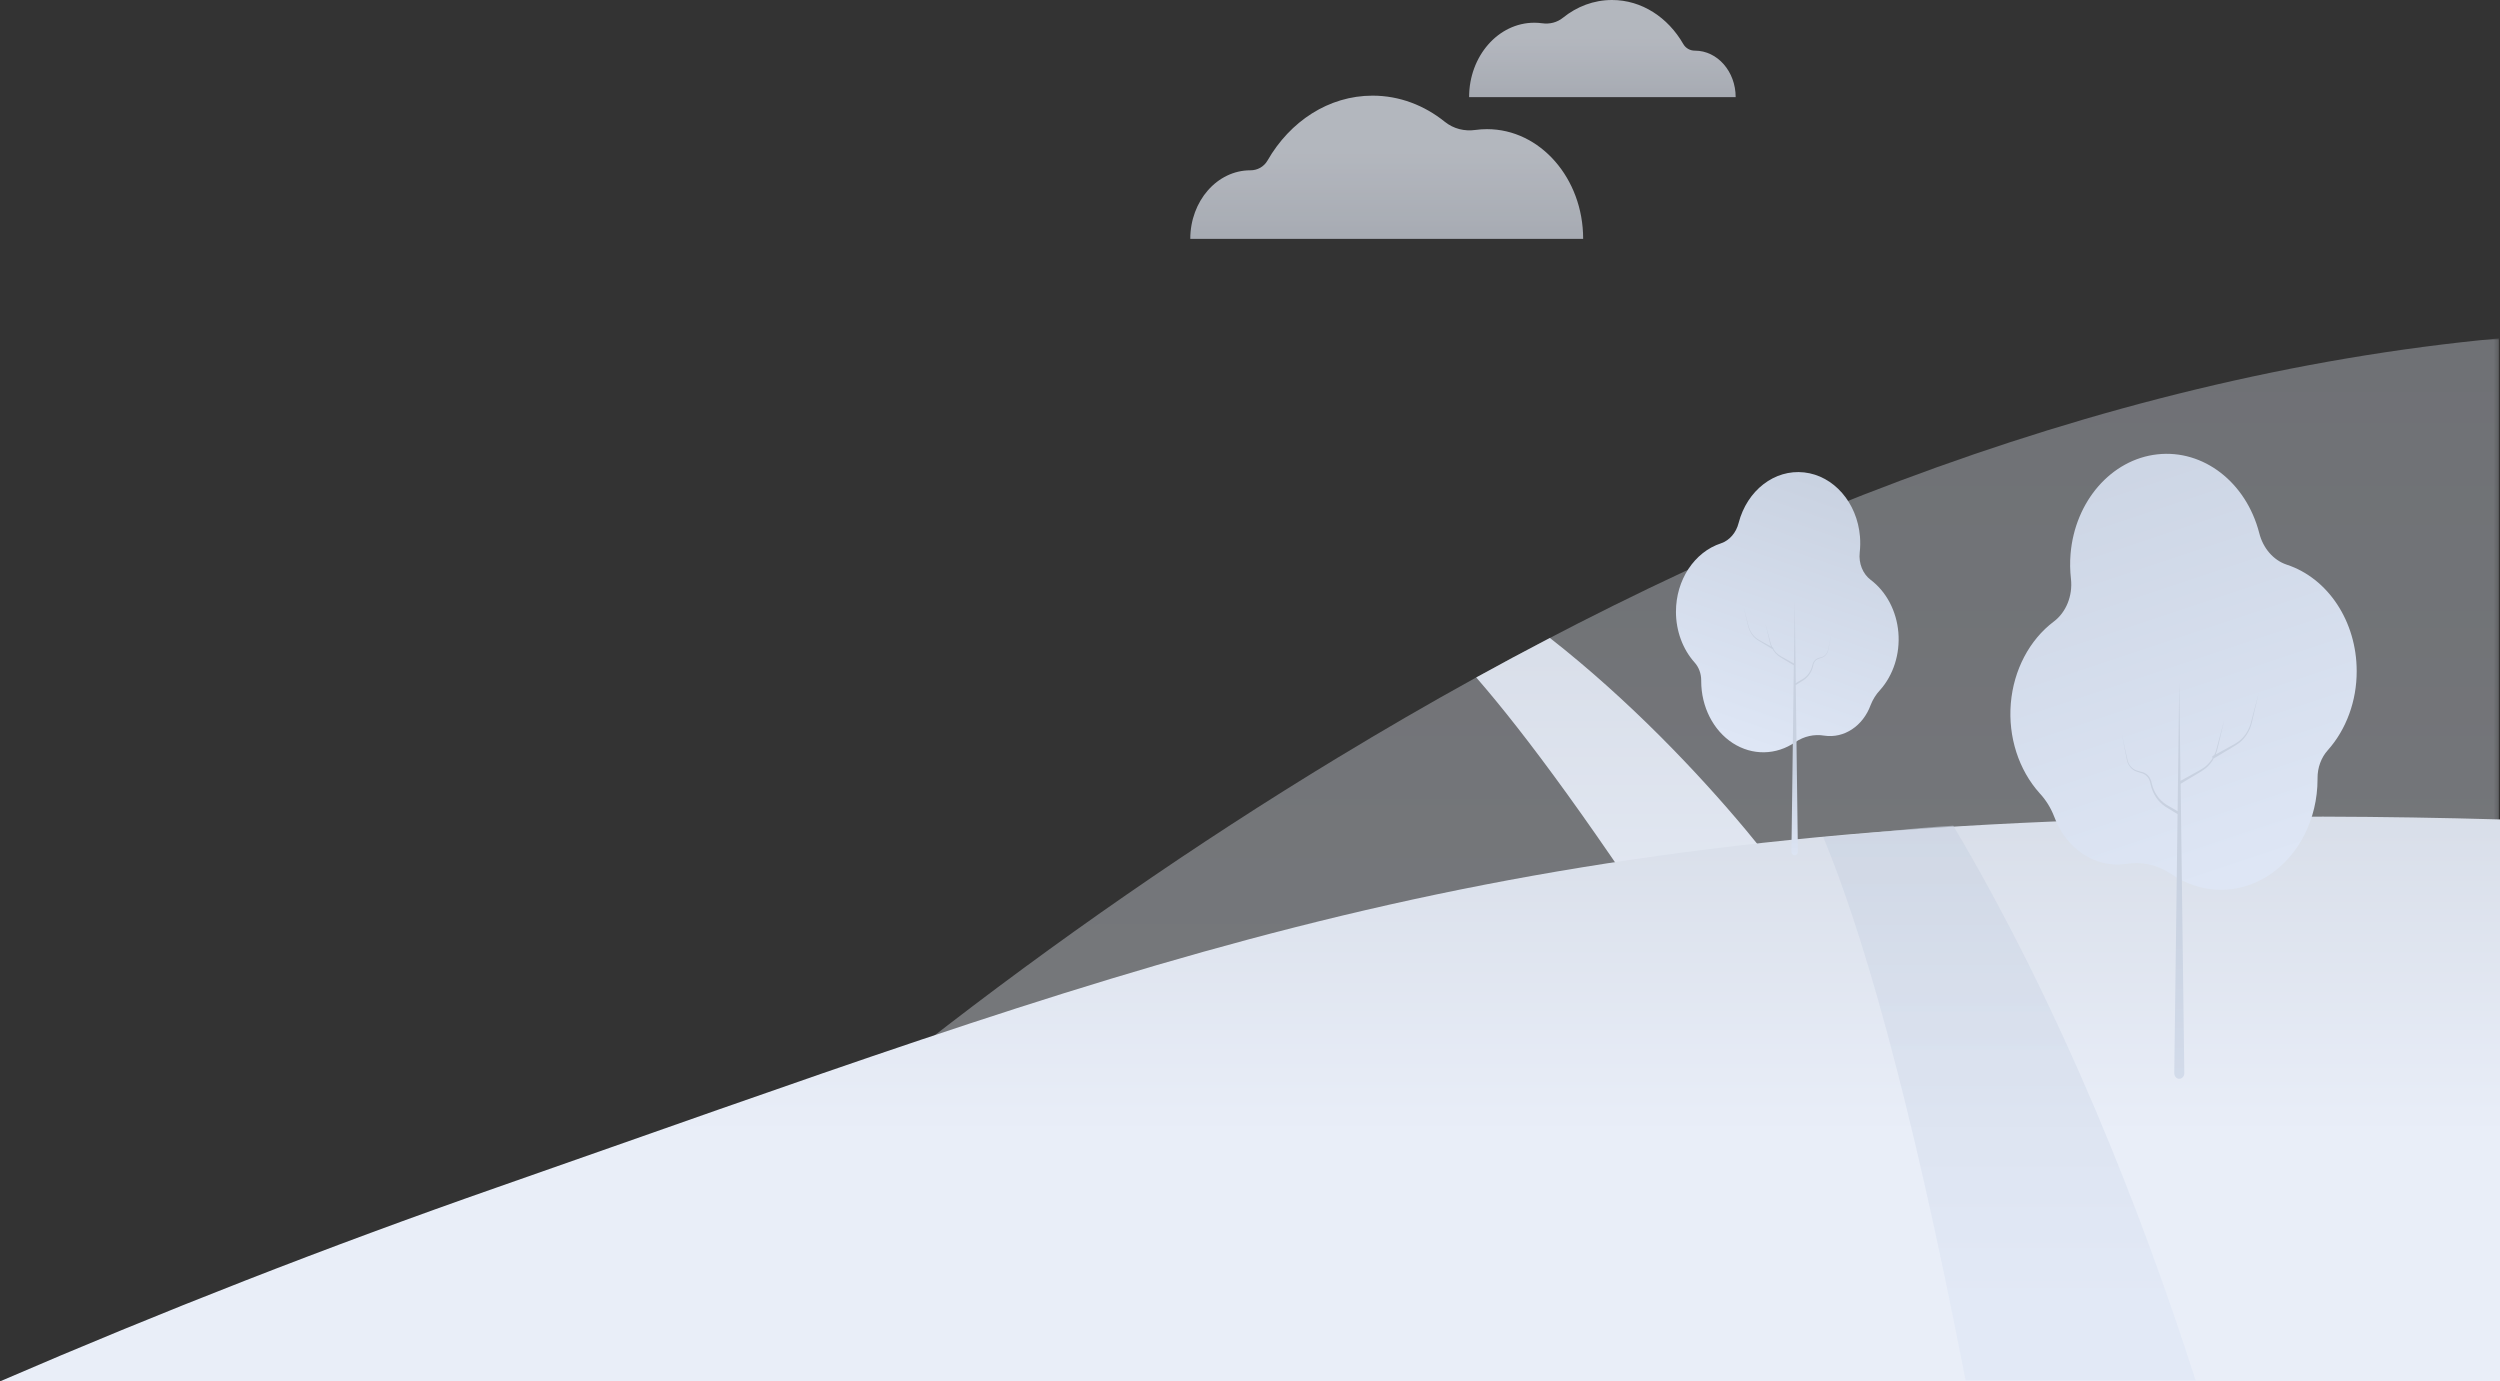
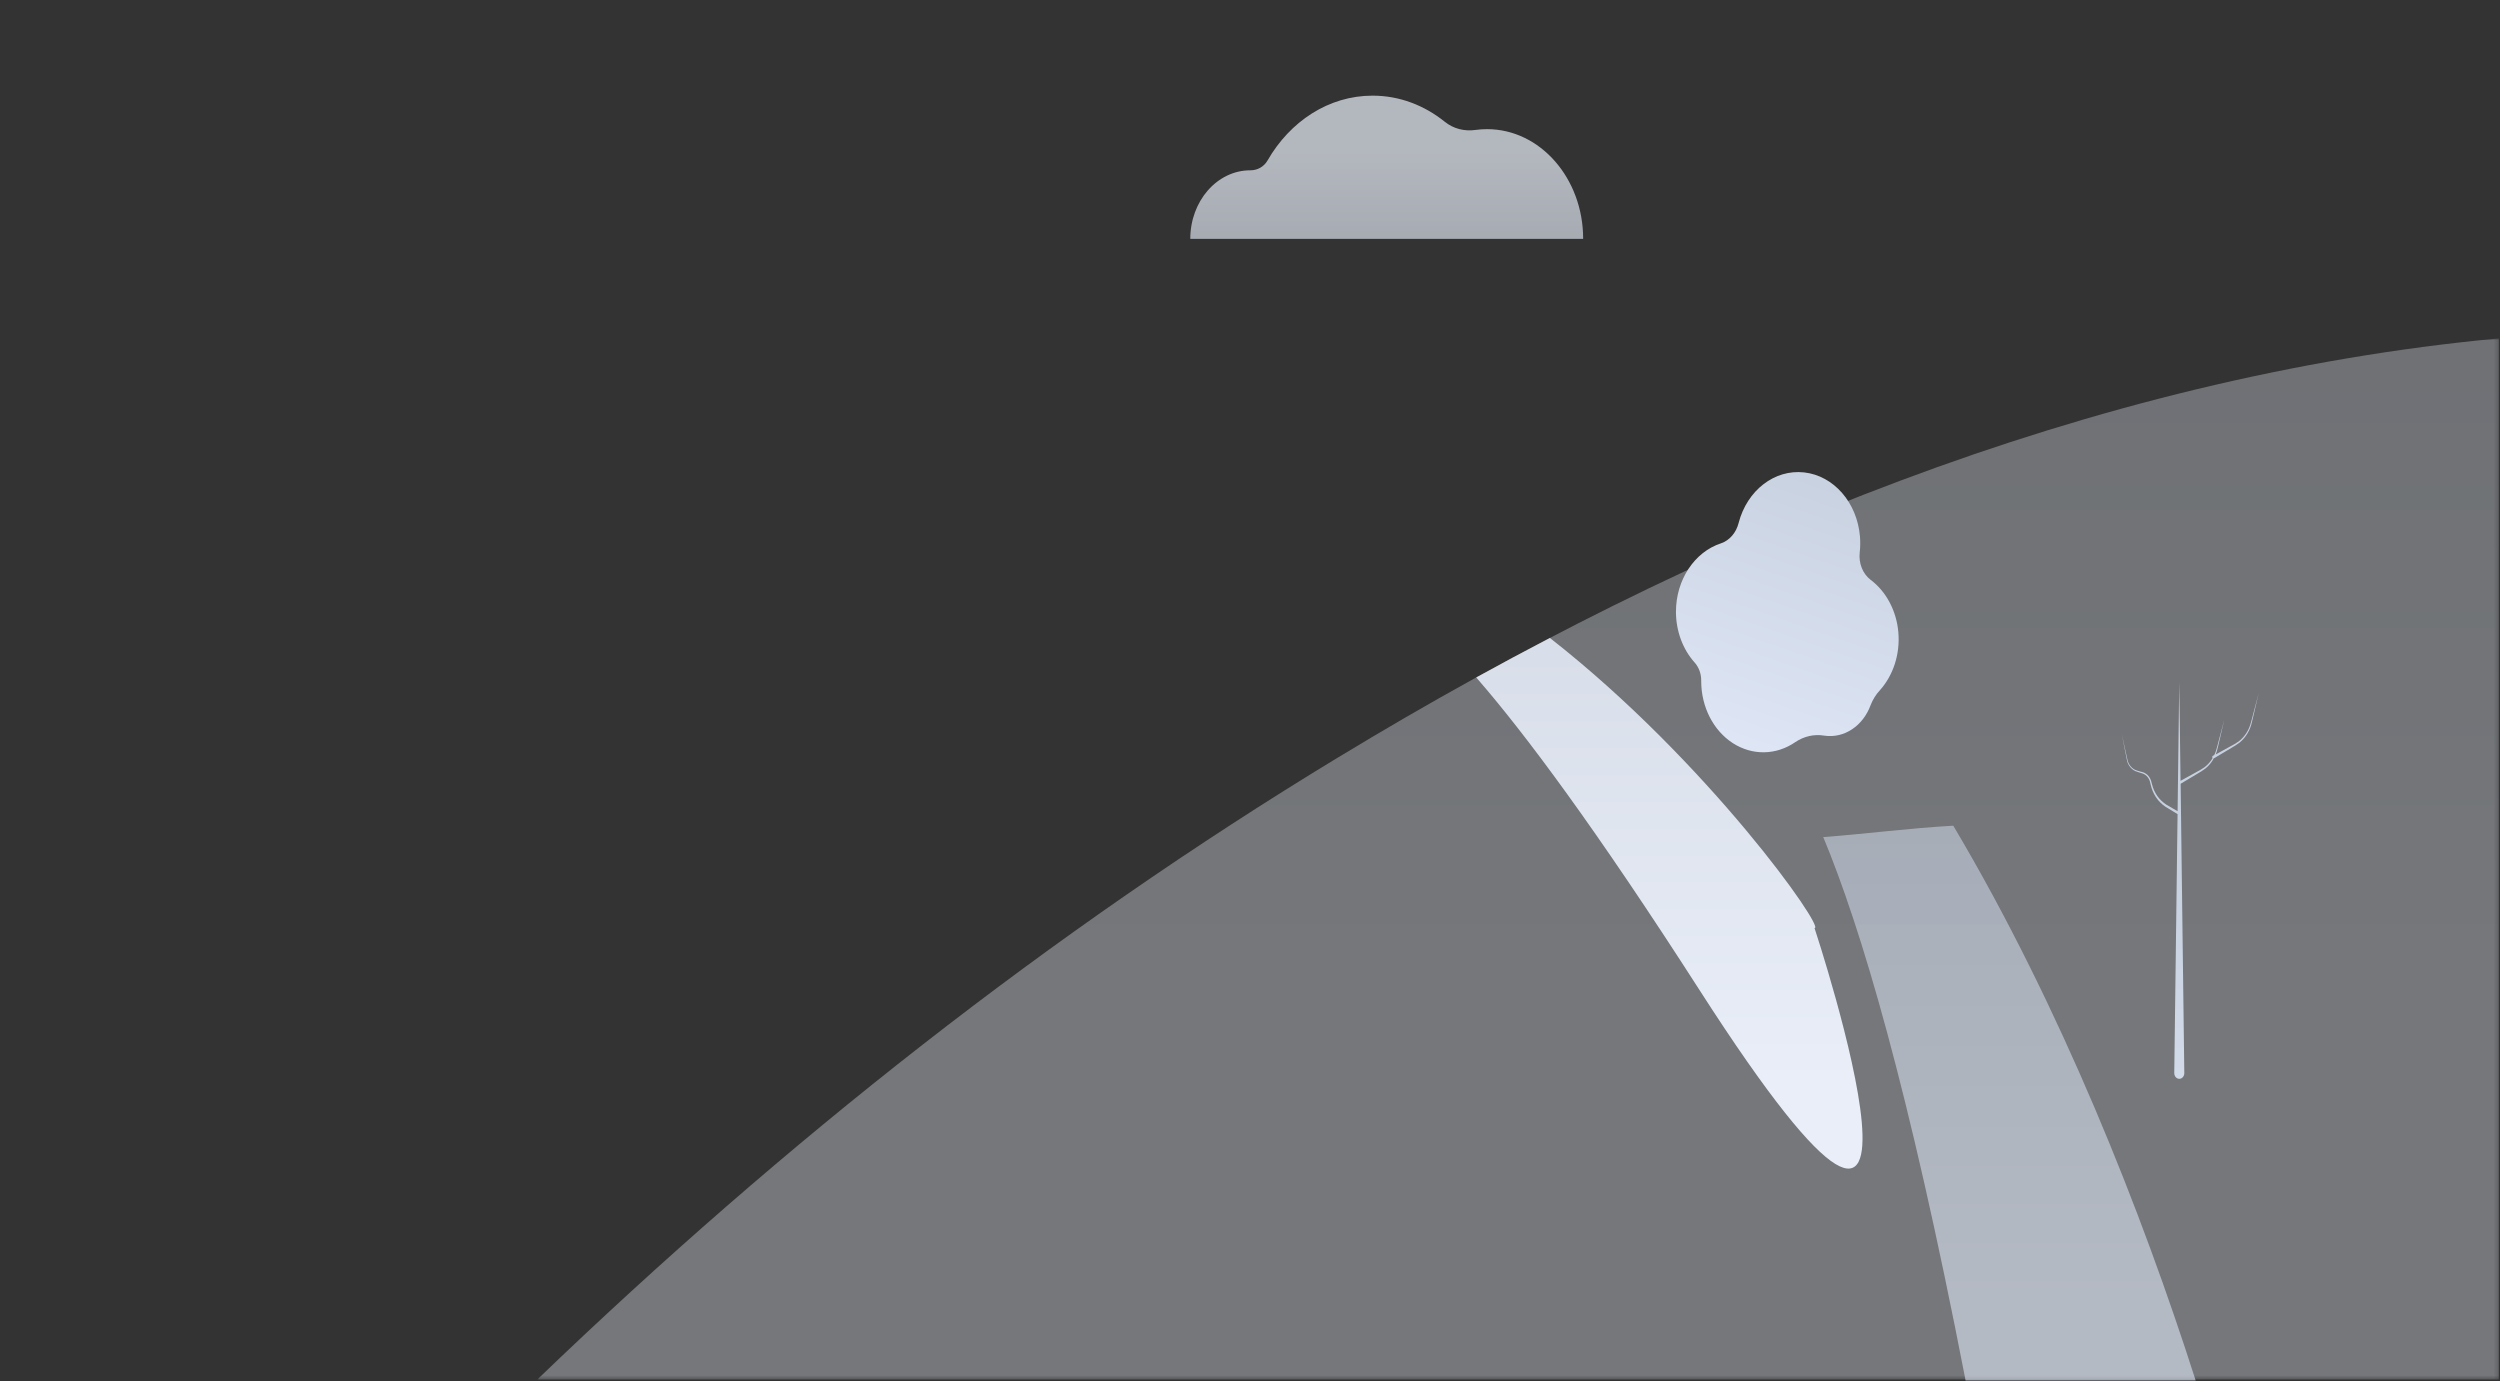
<svg xmlns="http://www.w3.org/2000/svg" xmlns:xlink="http://www.w3.org/1999/xlink" width="628px" height="347px" viewBox="0 0 628 347" version="1.1">
  <rect x="0" y="0" width="628" height="347" fill="#333333" stroke="none" />
  <title>Group 2</title>
  <defs>
    <polygon id="path-1" points="0 0 492.778 0 492.778 261.546 0 261.546" />
    <linearGradient x1="50%" y1="100%" x2="50%" y2="-4.662%" id="linearGradient-3">
      <stop stop-color="#E9EEF8" offset="0%" />
      <stop stop-color="#E9EEF8" offset="41.484%" />
      <stop stop-color="#D7DDE8" offset="100%" />
    </linearGradient>
    <linearGradient x1="50%" y1="100%" x2="50%" y2="-4.662%" id="linearGradient-4">
      <stop stop-color="#E9EEF8" offset="0%" />
      <stop stop-color="#E9EEF8" offset="41.484%" />
      <stop stop-color="#D7DDE8" offset="100%" />
    </linearGradient>
    <linearGradient x1="50%" y1="100%" x2="50%" y2="-4.662%" id="linearGradient-5">
      <stop stop-color="#E9EEF8" offset="0%" />
      <stop stop-color="#E9EEF8" offset="41.484%" />
      <stop stop-color="#D7DDE8" offset="100%" />
    </linearGradient>
    <linearGradient x1="50%" y1="151.945%" x2="50%" y2="-4.662%" id="linearGradient-6">
      <stop stop-color="#DEE6F5" offset="0%" />
      <stop stop-color="#DEE6F5" offset="41.484%" />
      <stop stop-color="#C8D1E0" offset="100%" />
    </linearGradient>
    <linearGradient x1="76.787%" y1="183.317%" x2="23.471%" y2="-21.027%" id="linearGradient-7">
      <stop stop-color="#DEE6F5" offset="0%" />
      <stop stop-color="#DEE6F5" offset="41.484%" />
      <stop stop-color="#C8D1E0" offset="100%" />
    </linearGradient>
    <linearGradient x1="49.04%" y1="228.437%" x2="50%" y2="50%" id="linearGradient-8">
      <stop stop-color="#DEE6F5" offset="0%" />
      <stop stop-color="#DEE6F5" offset="41.484%" />
      <stop stop-color="#C8D1E0" offset="100%" />
    </linearGradient>
    <linearGradient x1="4.206%" y1="163.224%" x2="50%" y2="-4.662%" id="linearGradient-9">
      <stop stop-color="#DEE6F5" offset="0%" />
      <stop stop-color="#DEE6F5" offset="41.484%" />
      <stop stop-color="#C8D1E0" offset="100%" />
    </linearGradient>
    <linearGradient x1="50%" y1="129.443%" x2="50%" y2="65.873%" id="linearGradient-10">
      <stop stop-color="#DEE6F5" offset="0%" />
      <stop stop-color="#DEE6F5" offset="41.484%" />
      <stop stop-color="#C8D1E0" offset="100%" />
    </linearGradient>
    <linearGradient x1="50%" y1="100%" x2="50%" y2="-4.662%" id="linearGradient-11">
      <stop stop-color="#D7DDE8" offset="0%" />
      <stop stop-color="#E9EEF8" offset="58.516%" />
      <stop stop-color="#E9EEF8" offset="100%" />
    </linearGradient>
    <linearGradient x1="50%" y1="100%" x2="50%" y2="-4.662%" id="linearGradient-12">
      <stop stop-color="#D7DDE8" offset="0%" />
      <stop stop-color="#E9EEF8" offset="58.516%" />
      <stop stop-color="#E9EEF8" offset="100%" />
    </linearGradient>
  </defs>
  <g id="Grafika---navrhy" stroke="none" stroke-width="1" fill="none" fill-rule="evenodd">
    <g id="UNIQA---ilustracie-pozadia" transform="translate(-540, -7218)">
      <g id="Group-2" transform="translate(540, 7218)">
        <g id="Group-10" transform="translate(0, 85)">
          <g id="Fill-1-Clipped" transform="translate(134.954, 0)">
            <mask id="mask-2" fill="white">
              <use xlink:href="#path-1" />
            </mask>
            <g id="path-1" />
            <path d="M492.778,-0.001 C390.548,9.569 291.232,50.65 201.113,105.301 C128.947,149.064 62.043,201.88 0,261.546 L492.778,261.546 L492.778,-0.001 Z" id="Fill-1" fill="url(#linearGradient-3)" fill-rule="nonzero" opacity="0.599" mask="url(#mask-2)" />
          </g>
          <path d="M426.97,163.784 C497.068,272.958 455.804,148.117 455.804,148.117 C458.704,148.524 429.235,106.496 389.338,75.256 C383.134,78.491 376.962,81.798 370.83,85.178 C383.028,99.176 400.876,123.144 426.97,163.784" id="Fill-4" fill="url(#linearGradient-4)" fill-rule="nonzero" />
-           <path d="M628,120.843 C598.504,119.996 568.979,119.894 539.495,120.596 C364.524,124.767 282.033,158.302 124.856,213.271 C82.137,228.212 40.521,244.502 2.12751387e-20,262 L628,262 L628,120.843 Z" id="Fill-6" fill="url(#linearGradient-5)" fill-rule="nonzero" />
          <path d="M493.755,261.771 L551.547,261.771 C538.06,219.622 517.815,168.125 490.665,122.419 C479.755,123.022 468.866,124.455 458,125.279 C467.349,147.732 479.418,187.878 493.755,261.771 Z" id="Fill-8" fill="url(#linearGradient-6)" fill-rule="nonzero" opacity="0.6" />
        </g>
        <g id="Group-4" transform="translate(421, 114)" fill-rule="nonzero">
          <g id="Group-2-Copy-2" transform="translate(84.006, 0)">
-             <path d="M69.389,27.833 C66.057,26.708 63.461,23.706 62.51,19.878 C59.204,7.124 48.473,-1.155 36.916,0.131 C25.36,1.418 16.221,11.909 15.118,25.153 C14.947,27.244 14.981,29.35 15.219,31.431 C15.686,35.635 14.025,39.777 10.937,42.109 C4.789,46.736 0.806,54.311 0.109,62.702 C-0.587,71.093 2.078,79.392 7.356,85.264 C8.891,86.905 10.125,88.882 10.983,91.078 C13.987,99.281 21.406,104.171 29.104,103.022 C33.004,102.366 36.982,103.252 40.384,105.533 C47.874,110.707 57.215,110.86 64.831,105.933 C72.447,101.006 77.158,91.762 77.16,81.74 C77.16,81.655 77.16,81.574 77.16,81.497 C77.141,78.848 78.069,76.305 79.729,74.459 C84.399,69.224 87.02,62.046 86.994,54.56 C86.994,42.145 79.808,31.236 69.389,27.833 Z" id="Path" fill="url(#linearGradient-7)" />
            <path d="M60.975,65.429 C60.736,66.296 60.533,67.206 60.266,68.052 C59.708,69.755 58.694,71.217 57.366,72.232 C56.684,72.704 55.977,73.127 55.248,73.496 L51.565,75.524 C51.675,75.252 51.786,74.991 51.869,74.708 C52.117,73.82 52.292,72.932 52.513,72.044 L53.756,66.725 L52.366,71.95 C52.126,72.817 51.924,73.726 51.657,74.573 C51.529,74.953 51.379,75.324 51.206,75.68 L50.874,75.858 L50.874,75.858 C50.722,75.95 50.664,76.166 50.745,76.339 L50.8,76.412 C50.699,76.579 50.616,76.746 50.506,76.903 C50.016,77.608 49.432,78.221 48.775,78.721 C48.093,79.194 47.386,79.616 46.657,79.986 L42.744,82.149 L42.421,57.299 L42.007,89.777 L39.843,88.513 C38.934,88.044 38.108,87.392 37.403,86.59 C36.71,85.779 36.165,84.82 35.801,83.768 C35.598,83.235 35.525,82.723 35.341,82.107 C35.15,81.537 34.832,81.034 34.42,80.644 C34,80.269 33.508,80.015 32.983,79.902 C32.495,79.756 31.971,79.651 31.51,79.463 C30.56,79.069 29.814,78.215 29.475,77.133 C28.95,74.907 28.49,72.629 28.002,70.393 C28.444,72.66 28.849,74.928 29.328,77.196 C29.664,78.347 30.433,79.27 31.427,79.714 C31.934,79.923 32.413,80.038 32.91,80.205 C33.391,80.321 33.84,80.569 34.217,80.926 C34.588,81.279 34.871,81.737 35.037,82.253 C35.184,82.744 35.267,83.382 35.46,83.925 C35.82,85.052 36.374,86.085 37.09,86.966 C37.814,87.828 38.669,88.536 39.613,89.056 L41.998,90.508 L41.169,155.568 C41.169,155.568 41.169,155.568 41.169,155.568 C41.169,156.359 41.734,157 42.431,157 C43.127,157 43.692,156.359 43.692,155.568 L42.771,82.88 L46.878,80.424 C47.612,80.017 48.323,79.556 49.005,79.045 C49.678,78.498 50.271,77.835 50.764,77.081 C50.893,76.892 50.985,76.673 51.095,76.474 L51.178,76.474 L55.469,73.904 C56.203,73.497 56.914,73.036 57.596,72.525 C58.946,71.427 59.96,69.878 60.496,68.094 C60.745,67.206 60.92,66.317 61.141,65.429 L62.384,60.11 L60.975,65.429 Z" id="Path" fill="url(#linearGradient-8)" />
          </g>
          <g id="Group-Copy-2" transform="translate(0, 4.584)">
            <path d="M11.326,17.893 C13.465,17.163 15.131,15.234 15.745,12.775 C17.876,4.575 24.779,-0.746 32.21,0.085 C39.641,0.916 45.517,7.666 46.223,16.183 C46.333,17.526 46.311,18.877 46.159,20.214 C45.859,22.92 46.931,25.585 48.921,27.083 C52.865,30.056 55.42,34.916 55.871,40.3 C56.322,45.684 54.62,51.013 51.241,54.791 C50.252,55.844 49.457,57.114 48.903,58.526 C46.981,63.808 42.206,66.957 37.255,66.207 C34.746,65.785 32.187,66.354 29.999,67.821 C25.182,71.151 19.174,71.251 14.275,68.082 C9.376,64.914 6.346,58.968 6.344,52.522 C6.344,52.466 6.344,52.413 6.344,52.364 C6.355,50.659 5.756,49.023 4.687,47.837 C1.688,44.483 -0.002,39.883 0,35.081 C0.001,27.096 4.624,20.08 11.326,17.893 Z" id="Path" fill="url(#linearGradient-9)" />
-             <path d="M17.894,37.36 C18.051,37.925 18.18,38.5 18.355,39.044 C18.709,40.132 19.353,41.068 20.196,41.722 C20.635,42.026 21.09,42.299 21.559,42.538 L23.907,43.835 C23.843,43.667 23.76,43.49 23.714,43.312 C23.548,42.736 23.437,42.172 23.299,41.596 L22.498,38.176 L23.419,41.565 C23.576,42.13 23.704,42.705 23.879,43.249 C23.963,43.494 24.061,43.731 24.174,43.96 L24.386,44.075 C24.434,44.104 24.469,44.154 24.485,44.213 C24.501,44.272 24.495,44.335 24.469,44.389 C24.533,44.494 24.588,44.609 24.653,44.703 C24.968,45.157 25.344,45.553 25.767,45.875 C26.205,46.179 26.661,46.452 27.13,46.69 L29.634,48.082 L29.837,32.088 L30.104,53.009 L31.494,52.193 C32.077,51.892 32.608,51.474 33.06,50.958 C33.506,50.436 33.857,49.817 34.091,49.138 C34.22,48.793 34.266,48.458 34.386,48.092 C34.513,47.724 34.722,47.399 34.993,47.151 C35.262,46.909 35.578,46.744 35.914,46.67 C36.227,46.575 36.568,46.502 36.835,46.387 C37.444,46.133 37.923,45.585 38.142,44.891 C38.474,43.458 38.778,41.994 39.063,40.55 C38.778,42.015 38.52,43.469 38.207,44.933 C37.993,45.673 37.5,46.267 36.862,46.554 C36.54,46.69 36.227,46.764 35.942,46.868 C35.634,46.942 35.346,47.1 35.104,47.329 C34.868,47.559 34.687,47.855 34.579,48.186 C34.487,48.5 34.432,48.908 34.312,49.232 C34.08,49.957 33.723,50.622 33.262,51.188 C32.797,51.745 32.248,52.202 31.642,52.538 L30.095,53.5 L30.629,95.342 C30.629,95.671 30.474,95.975 30.224,96.139 C29.973,96.304 29.664,96.304 29.413,96.139 C29.163,95.975 29.008,95.671 29.008,95.342 L29.607,48.542 L26.964,46.962 C26.49,46.7 26.032,46.403 25.592,46.073 C25.159,45.721 24.777,45.294 24.46,44.808 C24.377,44.682 24.312,44.546 24.248,44.421 L24.192,44.421 L21.43,42.768 C20.956,42.505 20.498,42.208 20.058,41.879 C19.198,41.167 18.554,40.169 18.217,39.023 C18.051,38.448 17.94,37.883 17.802,37.307 L17.001,33.887 L17.894,37.36 Z" id="Path" fill="url(#linearGradient-10)" />
          </g>
        </g>
        <g id="Group" opacity="0.704" transform="translate(299, 0)" fill-rule="nonzero">
          <path d="M74.541,32.442 C73.545,32.442 72.562,32.511 71.598,32.646 C68.902,33.021 66.144,32.374 63.925,30.586 C58.796,26.456 52.541,24.028 45.786,24.028 C34.75,24.028 25.043,30.502 19.413,40.303 C18.475,41.934 16.828,42.784 15.118,42.78 L15.089,42.78 C6.756,42.78 0,50.489 0,60 L14.265,60 L30.179,60 L50.394,60 L77.306,60 L98.689,60 C98.689,44.781 87.877,32.442 74.541,32.442" id="Fill-1" fill="url(#linearGradient-11)" />
-           <path d="M86.422,5.709 C87.098,5.709 87.764,5.756 88.419,5.847 C90.247,6.102 92.12,5.663 93.625,4.45 C97.105,1.647 101.35,0 105.933,0 C113.421,0 120.008,4.393 123.828,11.043 C124.464,12.15 125.582,12.726 126.742,12.723 L126.761,12.723 C132.416,12.723 137,17.954 137,24.408 L127.32,24.408 L116.523,24.408 L102.806,24.408 L84.545,24.408 L70.037,24.408 C70.037,14.081 77.373,5.709 86.422,5.709" id="Fill-4" fill="url(#linearGradient-12)" />
        </g>
      </g>
    </g>
  </g>
</svg>